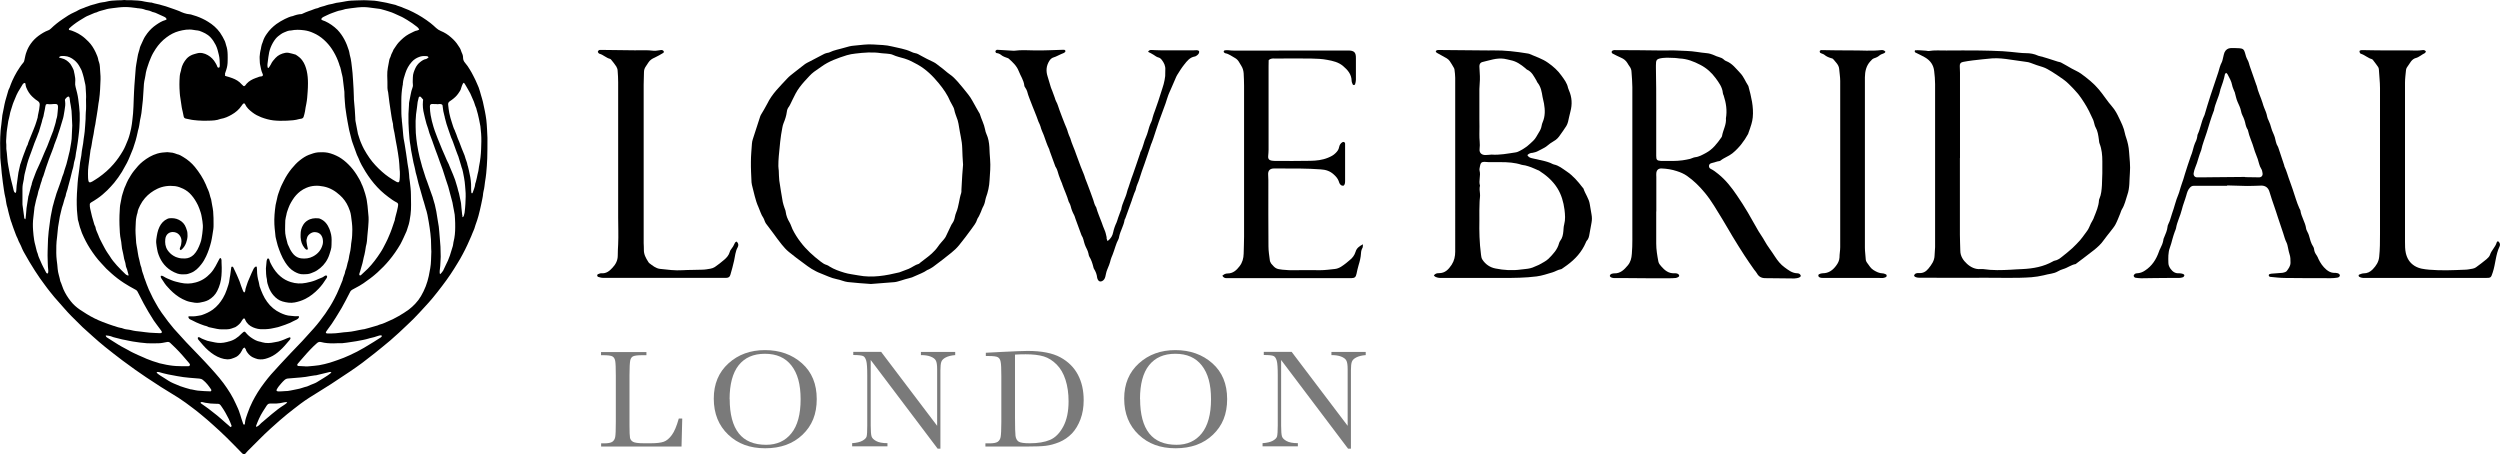
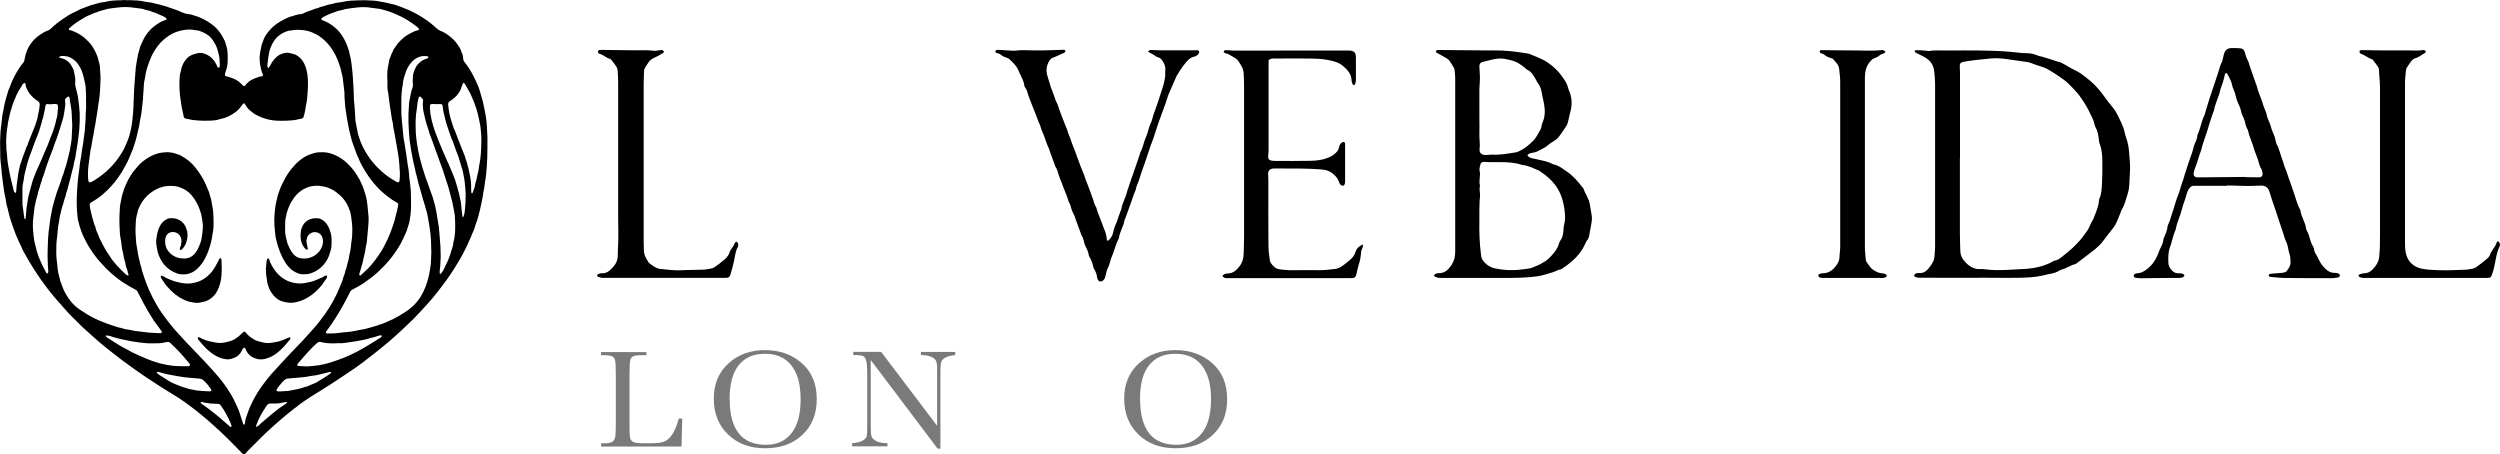
<svg xmlns="http://www.w3.org/2000/svg" id="LOGO_bitmap_Image" viewBox="0 0 245 44.53">
  <defs>
    <style>.cls-1{fill:#000;}.cls-1,.cls-2{stroke-width:0px;}.cls-2{fill:#7a7a7a;}</style>
  </defs>
-   <path class="cls-1" d="M85.35,27.83c-.76-.06-1.52-.1-2.27-.19-.36-.04-.71-.22-1.07-.28-.57-.11-1.08-.38-1.61-.58-.3-.11-.58-.27-.86-.43-.27-.17-.53-.36-.78-.55-.49-.36-.98-.72-1.45-1.11-.26-.21-.49-.47-.7-.73-.29-.35-.55-.73-.82-1.09-.24-.32-.49-.65-.73-.97-.06-.08-.09-.18-.13-.27s-.06-.2-.12-.28c-.23-.32-.32-.7-.48-1.05-.32-.7-.44-1.45-.64-2.18-.02-.08-.03-.17-.04-.25-.03-.67-.07-1.35-.06-2.02,0-.59.06-1.18.1-1.77.01-.15.04-.3.09-.45.23-.74.48-1.48.72-2.22.02-.05.04-.1.06-.14.21-.36.44-.72.63-1.1.47-.98,1.25-1.71,1.97-2.49.19-.21.43-.38.65-.56.33-.26.67-.52,1-.78.19-.15.4-.24.61-.35.36-.19.72-.37,1.07-.56.19-.11.39-.21.6-.25.07-.01.14-.02.2-.05.46-.23.96-.3,1.45-.45.33-.1.65-.19.99-.21.62-.05,1.24-.16,1.87-.11.61.04,1.23.04,1.81.19.63.16,1.3.24,1.9.53.12.06.25.11.38.13.21.03.37.14.55.24.4.22.8.43,1.22.62.27.12.47.33.7.49.32.22.59.5.91.72.3.2.55.46.78.72.36.4.69.83,1.03,1.25.32.39.53.86.79,1.3.09.14.17.29.25.44.03.06.08.11.1.17.15.52.42.99.52,1.53.03.15.06.3.13.44.19.41.26.84.29,1.28.02.4.03.81.07,1.21.06.68-.01,1.35-.05,2.02-.03.6-.15,1.17-.36,1.73-.03.08-.05.16-.06.24-.04.25-.12.49-.25.71-.07.13-.11.28-.17.42-.07.15-.13.31-.21.46-.05.11-.14.2-.17.31-.1.35-.34.62-.54.91-.4.54-.8,1.09-1.23,1.61-.22.27-.48.52-.76.74-.59.48-1.19.94-1.8,1.39-.13.1-.29.17-.43.25-.04.02-.1.03-.14.06-.36.26-.78.39-1.18.58-.2.1-.4.18-.61.22-.25.05-.49.14-.73.21-.23.06-.45.15-.69.17-.78.06-1.53.12-2.3.18ZM94.38,16.15c-.03-.61-.08-1.1-.08-1.59-.01-.39-.06-.77-.14-1.15-.07-.31-.11-.63-.17-.94-.04-.23-.07-.47-.14-.69-.12-.35-.27-.69-.34-1.06-.03-.16-.14-.31-.21-.46-.05-.11-.12-.2-.17-.31-.27-.66-.68-1.24-1.13-1.79-.59-.72-1.25-1.37-2.07-1.83-.41-.23-.83-.45-1.28-.59-.39-.12-.78-.19-1.16-.37-.19-.09-.43-.09-.64-.12-.17-.02-.34-.01-.5-.04-.84-.13-1.68-.06-2.52.04-.28.03-.57.08-.84.16-.88.28-1.76.58-2.52,1.14-.23.17-.47.32-.7.49-.16.12-.31.26-.45.41-.17.17-.32.35-.48.52-.33.37-.63.75-.86,1.18-.2.37-.37.75-.56,1.13-.03.06-.06.12-.1.17-.13.15-.19.33-.21.51-.05.39-.17.75-.32,1.11-.06.14-.09.29-.12.44-.19.93-.26,1.87-.35,2.81-.03.32-.04.64-.04.96,0,.15.03.3.04.45.02.32.01.64.05.96.1.7.22,1.4.34,2.1.04.2.11.39.17.58.04.13.11.25.12.39.05.38.18.71.38,1.04.12.2.18.44.28.65.22.45.49.88.8,1.28.56.74,1.23,1.34,1.96,1.9.19.15.38.28.61.34.1.03.18.09.27.15.45.28.95.45,1.44.6.45.14.93.18,1.39.27,1.36.26,2.69.02,4.01-.3.08-.02.16-.06.24-.09.22-.08.44-.16.66-.25.34-.14.63-.39.99-.49.05,0,.08-.06.12-.09.15-.11.29-.23.44-.34.5-.37.99-.76,1.35-1.29.16-.24.36-.44.55-.67.06-.08.13-.16.18-.25.18-.36.35-.73.52-1.09.04-.09.09-.18.15-.26.13-.18.2-.39.24-.61.03-.15.07-.3.13-.44.26-.61.28-1.29.49-1.91.03-.09.02-.2.02-.3.01-.12.01-.24.02-.35.03-.75.09-1.49.14-2.11Z" />
  <path class="cls-1" d="M124.33,5.89c0,.2-.01.4-.01.6v8.17c0,.22-.02.44-.04.66-.02.22.07.36.28.41.11.03.23.03.35.04,1.17,0,2.34.02,3.5-.01.59-.01,1.17-.07,1.73-.3.29-.12.54-.24.76-.47.16-.16.29-.33.33-.56.04-.21.14-.38.32-.49.11-.07.25-.02.27.12,0,.07,0,.13,0,.2v3.45c0,.17,0,.34-.13.48-.2.05-.32-.06-.41-.21-.04-.07-.06-.16-.09-.24-.1-.26-.27-.45-.48-.64-.37-.34-.78-.47-1.28-.5-.66-.04-1.31-.08-1.97-.08-.86,0-1.73-.01-2.59-.01-.42,0-.62.21-.59.62.01.19.02.37.02.56,0,2.15-.01,4.3.01,6.45,0,.47.08.94.14,1.41.01.09.08.18.12.27.01,0,.02.02.03.04.37.44.49.51,1.07.57.42.05.84.06,1.26.05.81-.02,1.63,0,2.44,0,.49,0,.98-.07,1.46-.12.44-.05.77-.33,1.1-.58.11-.08.2-.18.31-.26.29-.22.5-.49.61-.85.1-.35.36-.54.72-.73-.02.16,0,.27-.04.34-.1.17-.14.34-.15.53-.02.41-.12.8-.24,1.19-.08.27-.14.55-.2.83-.07.33-.17.42-.51.43h-12.24c-.16,0-.3-.06-.4-.24.08-.05.14-.12.23-.16.09-.04.2-.06.29-.06.53,0,.87-.32,1.17-.71.28-.36.39-.78.4-1.23.01-.56.04-1.12.04-1.67v-14.78c0-.41-.02-.81-.04-1.22-.02-.25-.08-.5-.22-.72-.07-.12-.14-.23-.21-.35-.11-.2-.25-.35-.46-.46-.3-.16-.56-.38-.91-.44-.04-.01-.09-.05-.12-.08-.02-.02-.05-.07-.04-.09.02-.04.05-.1.08-.11.12-.02.24-.03.35-.02.47.06.94.04,1.41.04,3.45-.01,6.91,0,10.36-.01.58,0,.77.18.76.74,0,.71,0,1.42,0,2.13,0,.15-.04.3-.08.44,0,.03-.07.07-.11.08-.04,0-.11-.03-.12-.06-.05-.12-.11-.25-.11-.38-.02-.63-.39-1.05-.84-1.43s-1-.5-1.54-.6c-.51-.1-1.04-.12-1.56-.13-1.18-.02-2.37-.01-3.55,0-.21-.01-.42-.04-.64.16Z" />
  <path class="cls-1" d="M108.54,23.63c.34-.26.49-.55.55-.86.07-.33.18-.65.33-.96.07-.15.1-.32.16-.48.08-.24.17-.47.26-.71.01-.03.04-.06.04-.09.09-.61.43-1.13.57-1.73.03-.15.09-.29.14-.43.1-.3.2-.61.3-.91.04-.13.1-.25.14-.38.1-.27.19-.54.28-.81.04-.13.09-.25.13-.38.1-.29.19-.58.29-.86.01-.03.01-.07.02-.1.28-.49.34-1.06.58-1.56.06-.14.11-.28.15-.43.09-.34.19-.68.35-1,.06-.12.09-.26.12-.39.06-.25.15-.48.24-.72.23-.6.41-1.21.61-1.82.08-.26.17-.51.24-.77s.12-.53.15-.79c.02-.2-.01-.41.01-.61.03-.38-.13-.69-.35-.98-.07-.09-.17-.18-.27-.21-.21-.05-.36-.16-.53-.28-.16-.11-.35-.19-.54-.29.09-.17.22-.19.35-.18.29.01.57.03.86.03h3.3c.16,0,.34-.05.49.07.04.18-.05.3-.17.4-.08.06-.17.13-.26.14-.48.08-.75.44-1.02.78-.25.31-.47.66-.68,1-.11.17-.17.36-.26.55-.06.12-.11.25-.16.37-.08.18-.16.37-.24.55-.07.17-.16.34-.22.51-.1.27-.18.55-.27.82-.22.6-.45,1.2-.66,1.8-.19.54-.36,1.09-.54,1.63-.05.16-.11.32-.17.47-.02.05-.05.09-.06.14-.21.62-.41,1.25-.63,1.87-.18.51-.37,1.01-.52,1.53-.09.32-.27.61-.33.95-.02.15-.11.28-.16.42-.08.2-.15.41-.22.62-.01.02,0,.03-.01.05-.22.6-.43,1.2-.65,1.8-.02.05-.06.09-.07.14-.08.57-.41,1.07-.53,1.63-.02.08-.02.17-.06.24-.27.49-.38,1.04-.59,1.56-.06.16-.14.31-.18.47-.08.35-.21.68-.35,1-.09.21-.12.45-.18.68-.05.19-.14.34-.32.43-.16.07-.3.04-.39-.11-.04-.07-.08-.15-.09-.23-.03-.31-.14-.59-.3-.85-.04-.06-.06-.12-.07-.19-.09-.36-.2-.71-.4-1.03-.05-.08-.06-.19-.08-.29-.06-.32-.26-.59-.36-.89-.11-.3-.13-.63-.32-.9-.01-.01-.02-.03-.02-.05-.2-.54-.39-1.07-.59-1.61-.04-.11-.06-.23-.12-.33-.15-.27-.26-.55-.33-.85-.02-.11-.08-.22-.13-.33-.02-.05-.06-.09-.07-.13-.16-.58-.43-1.13-.63-1.7-.01-.02-.01-.03-.01-.05-.11-.28-.24-.55-.33-.84-.09-.27-.14-.56-.3-.8-.01-.01-.02-.03-.03-.04-.19-.52-.38-1.04-.57-1.56-.02-.05-.01-.1-.04-.15-.22-.44-.36-.91-.53-1.37-.11-.28-.25-.55-.32-.85-.04-.16-.13-.31-.2-.47-.06-.16-.11-.32-.17-.47-.07-.19-.14-.38-.22-.56-.06-.16-.13-.31-.19-.47-.1-.27-.21-.53-.31-.8-.04-.11-.09-.22-.12-.33-.06-.25-.13-.49-.28-.7-.05-.07-.1-.15-.1-.23-.06-.52-.37-.94-.55-1.41-.19-.5-.58-.86-.97-1.21-.07-.06-.19-.08-.28-.12-.12-.05-.26-.09-.37-.17-.16-.13-.32-.24-.54-.26-.03,0-.07-.02-.08-.05-.02-.04-.05-.1-.04-.14s.06-.08.1-.11c.02-.02.07-.02.1-.02.51.03,1.01.06,1.52.09.05,0,.1.01.15,0,.66-.09,1.31-.04,1.97-.03.91.02,1.82-.04,2.74-.06.1,0,.21-.03.27.08.05.08-.04.19-.19.25-.14.05-.28.12-.41.18-.17.07-.33.17-.51.22-.21.06-.35.18-.46.36-.3.48-.34.98-.17,1.51.11.35.21.71.32,1.07.03.11.09.22.13.33.09.24.18.47.26.71.04.11.06.23.12.33.16.27.22.56.33.85.18.47.35.95.54,1.41.11.26.23.52.3.8.05.18.13.34.2.51.01.02.02.03.02.04.15.55.41,1.06.59,1.61.06.19.14.38.21.57.08.21.15.41.23.62.07.17.14.34.21.52.05.13.11.25.15.38.08.31.23.6.33.9.17.49.38.97.54,1.47.07.22.12.46.25.66.01.01.02.03.03.04.14.52.36,1.01.55,1.52.09.24.16.48.27.71.11.23.15.48.21.73-.03.11.03.21.09.37Z" />
  <path class="cls-1" d="M72.18,23.67c.21.18.21.39.11.57-.23.41-.25.87-.35,1.31-.1.46-.23.92-.36,1.37-.06.22-.18.3-.4.31-.14,0-.27,0-.41,0h-10.61c-.35,0-.71,0-1.06,0-.17,0-.33-.05-.49-.1-.04,0-.08-.1-.09-.15,0-.03.04-.1.08-.11.11-.04.23-.1.34-.09.48.04.8-.23,1.09-.55.31-.33.51-.71.51-1.18,0-.37.02-.74.04-1.11.04-.88,0-1.75,0-2.63,0-.88,0-1.76,0-2.64v-10.61c0-.37-.02-.74-.05-1.11,0-.15-.06-.31-.13-.43-.14-.23-.32-.43-.49-.65-.03-.04-.07-.09-.12-.1-.38-.09-.66-.4-1.03-.5-.05-.01-.09-.05-.12-.09s-.06-.1-.05-.13c.02-.06.07-.11.12-.14.04-.02.1-.02.15-.02,1.12.01,2.23.02,3.35.04.61.01,1.21-.04,1.82.04.23.03.47-.04.7-.06.07-.01.14-.02.2.01.05.02.11.08.13.13.01.03-.02.11-.05.13-.28.16-.55.33-.84.46-.26.11-.48.25-.63.49-.08.13-.17.26-.25.38-.12.17-.18.35-.18.57,0,.41-.03.81-.03,1.22v15.53c0,.2.03.41.02.61-.02.47.19.85.43,1.22.03.04.05.09.09.12.32.24.64.52,1.06.57.74.08,1.47.18,2.22.13.62-.04,1.25-.02,1.88-.05.29,0,.57-.05.85-.1.15-.03.3-.08.42-.16.32-.22.63-.46.92-.71.25-.21.46-.45.55-.78.02-.08.06-.16.11-.22.16-.2.29-.41.39-.65.01-.06.1-.09.16-.14Z" />
-   <path class="cls-1" d="M162.31,20.72c0,1.05,0,2.1,0,3.15,0,.6.1,1.18.21,1.76.04.2.16.33.28.47.34.39.72.71,1.29.68.15,0,.3,0,.42.12.06.06.07.17,0,.22-.08.05-.18.11-.27.12-.22.02-.44.03-.66.03-1.49,0-2.98,0-4.47-.02-.32,0-.64,0-.96,0-.26-.02-.41-.13-.38-.25.06-.18.23-.18.37-.21h.05c.61.02.98-.36,1.34-.79.27-.33.36-.69.39-1.12.08-.91.04-1.82.05-2.74,0-4.53,0-9.07,0-13.6,0-.49-.05-.98-.08-1.46,0-.23-.08-.43-.22-.61-.07-.09-.13-.2-.19-.3-.15-.24-.35-.4-.61-.51-.28-.12-.54-.26-.82-.4-.03-.01-.05-.04-.08-.07-.05-.05-.03-.19.04-.22.06-.03.13-.06.19-.06,1.59.01,3.18.01,4.77.04.44.01.87-.03,1.31,0,.67.04,1.35.03,2.02.14.32.05.63.09.95.12.26.02.49.1.73.2.15.07.31.14.47.18.18.05.35.12.49.25.06.06.13.12.21.14.61.23.98.75,1.41,1.2.33.35.49.81.75,1.2.02.03.04.06.04.09.27,1,.52,2,.42,3.04-.02.22-.07.43-.13.65-.08.29-.19.58-.29.86,0,.03-.02.07-.03.1-.4.73-.9,1.38-1.55,1.91-.36.29-.81.42-1.16.71-.07.06-.19.05-.29.08-.21.06-.42.11-.63.18-.12.04-.2.12-.21.26,0,.13.05.23.17.29.28.13.51.32.75.51.73.59,1.3,1.32,1.82,2.09.37.54.73,1.1,1.06,1.66.36.61.69,1.23,1.05,1.84.19.32.42.62.59.94.3.55.7,1.03,1.03,1.56.26.4.56.78.94,1.05.36.26.72.56,1.21.58.15,0,.31.04.37.22.04.11-.12.22-.37.26-.08,0-.17.03-.25.03-.95,0-1.89-.03-2.84-.03-.38,0-.65-.14-.83-.47-.07-.13-.18-.24-.27-.36-.33-.47-.66-.94-.97-1.42-.39-.61-.78-1.22-1.15-1.84-.34-.56-.66-1.14-1-1.69-.54-.87-1.04-1.77-1.7-2.57-.52-.63-1.09-1.2-1.76-1.67-.3-.21-.65-.36-1-.47-.48-.16-.98-.24-1.49-.26-.3-.01-.48.13-.52.43-.02.13,0,.27,0,.41,0,1.11,0,2.25,0,3.38ZM162.31,10.75v4.52c0,.4.07.47.46.5.08.01.17,0,.25,0,.62,0,1.25.03,1.87-.06.25-.04.5-.08.74-.14.16-.04.32-.14.48-.16.4-.04.73-.24,1.07-.42.67-.36,1.1-.93,1.52-1.53.03-.04.05-.09.06-.14.1-.58.44-1.11.38-1.72.13-.77.02-1.51-.22-2.24-.03-.08-.08-.16-.08-.24-.05-.59-.4-1.04-.72-1.48-.39-.53-.88-.97-1.48-1.28-.65-.34-1.31-.6-2.06-.63-.15-.01-.3-.05-.45-.05-.39-.01-.78-.04-1.17,0-.64.08-.68.19-.68.72v.25c.03,1.36.03,2.73.03,4.1Z" />
  <path class="cls-1" d="M187.67,4.93c.36-.03.73.02,1.1.04.08.01.17.04.25.03.57-.1,1.15-.04,1.72-.05,1.08-.01,2.17-.01,3.25,0,.76.01,1.52.03,2.28.07.54.03,1.08.1,1.61.15.22.02.44.04.66.04.41,0,.81.07,1.18.24.02.01.03.02.05.02.64.15,1.26.37,1.89.57.11.04.24.04.34.1.34.18.68.38,1.01.57.31.18.64.3.93.51.63.46,1.24.94,1.74,1.54.46.54.83,1.15,1.3,1.68.3.34.5.73.68,1.11.23.48.48.97.58,1.51.03.13.06.26.11.39.16.46.27.94.3,1.43.05.69.14,1.38.08,2.07-.06.72,0,1.46-.25,2.15-.16.48-.26.98-.53,1.41-.08.13-.11.28-.17.42-.15.36-.28.72-.46,1.06-.13.25-.33.47-.5.7-.21.28-.45.55-.65.84-.26.38-.6.69-.95.97-.57.45-1.15.88-1.73,1.32-.03.02-.05.05-.08.06-.44.07-.79.37-1.22.49-.18.05-.35.13-.51.22-.21.12-.43.19-.66.23-.25.04-.5.1-.74.16-.4.09-.79.16-1.2.19-1.5.11-3.01.04-4.51.05-1.79.02-3.59,0-5.38,0-.37,0-.74,0-1.11,0-.31,0-.54-.13-.49-.24.08-.21.29-.23.47-.22.4.03.68-.14.92-.43.31-.38.6-.77.61-1.3,0-.27.05-.54.05-.81v-15.99c0-.42-.04-.84-.09-1.26-.06-.6-.38-1.04-.89-1.34-.29-.17-.6-.31-.9-.46-.1-.03-.15-.11-.09-.24ZM192.07,15.49v7.51c0,.52.03,1.05.04,1.57,0,.53.29.95.65,1.28s.81.56,1.34.52c.08,0,.17,0,.25,0,.91.14,1.82.11,2.73.06.37-.02.74-.05,1.11-.06,1.06-.05,2.08-.23,3.01-.76.04-.03.09-.05.14-.06.32-.05.55-.24.79-.43.33-.26.66-.53.97-.81.26-.24.5-.5.74-.76.17-.19.31-.4.46-.6.16-.22.34-.43.44-.68s.22-.49.36-.72c.05-.09.09-.18.12-.28.21-.53.45-1.06.48-1.64,0-.05.02-.1.04-.15.19-.43.22-.89.25-1.34.04-.78.05-1.55.04-2.33,0-.59-.05-1.18-.27-1.74-.05-.12-.05-.26-.07-.4-.06-.42-.11-.83-.33-1.21-.08-.13-.09-.29-.14-.43-.03-.1-.05-.2-.09-.29-.26-.58-.54-1.16-.89-1.7-.18-.28-.37-.57-.58-.83-.28-.34-.59-.65-.9-.96-.18-.18-.37-.34-.58-.49-.36-.25-.72-.5-1.09-.73-.29-.17-.58-.36-.9-.46-.4-.12-.8-.25-1.2-.41-.14-.06-.29-.08-.44-.1-.52-.08-1.04-.14-1.55-.22-.59-.09-1.17-.16-1.77-.12-.64.05-1.27.13-1.91.2-.32.04-.64.09-.95.15-.24.05-.33.19-.31.44,0,.2.02.4.02.61,0,2.78,0,5.57,0,8.36Z" />
  <path class="cls-1" d="M149.68,15.2c.11.2.26.26.43.3.43.1.86.19,1.28.29.18.04.35.11.53.17.13.05.24.13.37.16.48.1.84.41,1.23.67.63.42,1.11.98,1.56,1.57.03.04.08.07.1.12.17.53.54.98.62,1.54.05.33.11.67.17,1,.05.27.05.53,0,.8-.07.36-.14.73-.2,1.1-.04.25-.09.5-.28.69-.04.05-.07.12-.09.18-.39.91-1.03,1.61-1.82,2.19-.14.1-.27.2-.41.29-.07.05-.14.11-.22.12-.29.05-.53.22-.8.3-.52.15-1.02.33-1.57.4-1.11.14-2.22.15-3.34.15-1.89,0-3.79,0-5.68,0-.28,0-.58.03-.85-.09-.07-.03-.13-.09-.19-.14.12-.22.33-.24.5-.24.6,0,.93-.36,1.24-.82.26-.4.35-.83.35-1.29V7.62c0-.27-.04-.54-.07-.8,0-.06-.04-.13-.07-.19-.13-.22-.25-.44-.4-.65-.08-.11-.18-.2-.3-.27-.32-.19-.65-.35-.97-.54-.05-.03-.1-.11-.09-.15,0-.05.09-.09.15-.11.06-.02.13-.01.2-.01,1.45.01,2.91.03,4.36.04.3,0,.61.01.91,0,1.14-.02,2.26.12,3.37.3.05.01.1.01.15.03.63.28,1.3.48,1.87.89.5.35.96.76,1.31,1.26.26.36.55.73.64,1.2.02.08.05.16.09.24.3.68.33,1.37.14,2.08-.09.33-.15.66-.23.99-.04.14-.09.29-.17.42-.23.35-.47.7-.72,1.04-.09.12-.2.23-.32.32-.23.17-.5.29-.71.48-.31.29-.69.42-1.04.62-.16.09-.35.13-.53.17-.17,0-.34.06-.5.22ZM144.98,21.64c-.02.94,0,2.14.16,3.33.02.17.04.33.14.48.3.46.75.76,1.27.86.83.17,1.67.22,2.52.1.15-.02.3-.03.45-.05.31-.03.6-.09.88-.23.14-.07.29-.11.42-.18.32-.19.67-.34.93-.59.44-.44.88-.9,1.04-1.53.02-.08.06-.16.11-.23.22-.28.28-.61.31-.95.02-.22.02-.44.08-.65.13-.49.09-.97.03-1.46-.1-.75-.3-1.46-.7-2.1-.45-.72-1.07-1.25-1.78-1.71-.04-.03-.09-.04-.14-.06-.22-.09-.43-.2-.65-.28-.19-.07-.38-.13-.58-.18-.11-.03-.24-.02-.35-.06-.67-.22-1.36-.26-2.05-.26h-1.17c-.15,0-.3-.03-.45-.03-.25.01-.36.11-.4.37-.03.17-.09.35-.05.5.13.49-.11.98.04,1.46-.07.27-.03.53,0,.8.03.26-.04.54-.04.81-.03.53-.02,1.06-.02,1.84ZM146.17,15.15c.8.06,1.57-.1,2.33-.21.16-.02.33-.09.47-.17.24-.13.47-.27.68-.43.21-.16.4-.36.6-.54.24-.22.37-.52.54-.79.14-.22.25-.43.29-.69.02-.12.05-.23.1-.34.26-.6.24-1.22.13-1.84-.04-.22-.1-.43-.14-.64-.08-.5-.16-1-.5-1.41-.04-.05-.06-.12-.09-.18-.25-.41-.45-.88-.94-1.09-.06-.03-.1-.09-.15-.13-.43-.36-.88-.68-1.44-.79-.21-.04-.42-.11-.64-.14-.74-.11-1.43.16-2.14.32-.19.04-.3.21-.29.43.02.32.03.64.05.96,0,.12,0,.24,0,.35,0,.3-.05.6-.05.91,0,.98,0,1.96,0,2.94,0,.49.02.98,0,1.47s.09.97.02,1.46c-.05.4.23.62.63.59.19,0,.37-.03.54-.04Z" />
  <path class="cls-1" d="M218.28,18.21h-3.3c-.15,0-.25.06-.35.16-.21.21-.3.5-.37.77-.13.47-.33.93-.44,1.4-.15.63-.47,1.2-.57,1.83-.02.11-.08.22-.12.33-.08.24-.17.48-.23.72-.08.29-.15.59-.26.87-.09.23-.12.49-.14.74-.02.23,0,.47,0,.71,0,.23.08.41.21.6.22.3.47.47.85.44.13,0,.27.03.39.07.05.02.13.1.12.14-.02.07-.08.16-.14.18-.12.04-.26.07-.39.07-.35,0-.71,0-1.07,0-.88,0-1.76.02-2.64.03-.18,0-.37-.03-.55-.05-.09,0-.2-.15-.18-.22.03-.07.09-.15.15-.18.09-.04.2-.04.3-.05.24-.03.44-.11.65-.25.7-.45,1.11-1.1,1.38-1.87.03-.1.07-.19.12-.28.14-.27.26-.55.31-.85,0-.1.05-.2.09-.29.14-.33.28-.65.32-1.01,0-.1.05-.2.09-.29.17-.32.23-.67.35-1,.23-.62.36-1.27.62-1.87.06-.14.1-.29.14-.43.07-.21.12-.42.2-.63.12-.3.2-.61.29-.91.18-.61.4-1.22.6-1.82.05-.14.12-.28.15-.43.09-.36.19-.72.36-1.05.06-.12.08-.26.11-.39.02-.07,0-.14.03-.2.28-.58.36-1.23.63-1.81.02-.05.05-.09.06-.14.19-.63.37-1.26.58-1.89.2-.61.41-1.21.61-1.82.05-.16.11-.32.16-.48.09-.32.17-.65.33-.95.08-.16.1-.35.15-.53.04-.15.06-.3.12-.44.12-.27.34-.42.63-.43.29-.01.57.01.86.02.31.02.44.14.52.45.06.25.13.48.26.71.1.17.14.38.2.57.22.62.43,1.24.65,1.86,0,.03.04.06.04.09.12.58.4,1.11.57,1.67.05.16.09.32.16.48.12.28.24.56.29.86.02.13.08.26.14.38.12.24.2.5.27.76.08.31.25.59.34.89s.11.63.3.91c.02.03.03.06.04.09.2.59.4,1.18.59,1.77,0,.02,0,.04,0,.05.24.5.37,1.05.57,1.56.09.24.17.47.25.71.22.63.39,1.29.67,1.9.03.06.08.12.09.18.08.63.48,1.15.56,1.78.02.13.1.25.15.37.04.09.1.18.12.28.11.39.2.79.43,1.13.05.07.07.16.08.24.02.23.12.42.25.6.08.11.13.24.18.36.19.4.43.75.78,1.05.22.18.45.3.73.31.12,0,.24,0,.35.03.13.02.25.14.24.23-.03.14-.14.19-.26.21-.2.03-.4.05-.61.05-1.49,0-2.98,0-4.46-.02-.5,0-1.01-.06-1.51-.11-.05,0-.12-.07-.13-.12-.02-.1.06-.15.14-.17.03,0,.07,0,.1-.02.3-.02.61-.04.91-.07.12,0,.24-.02.35-.05.09-.03.21-.07.26-.14.18-.24.37-.49.37-.82,0-.29,0-.57-.1-.85-.06-.17-.09-.36-.13-.54-.05-.2-.07-.41-.16-.58-.15-.29-.22-.6-.32-.9-.17-.53-.35-1.05-.53-1.58-.11-.33-.21-.67-.33-1-.17-.49-.34-.98-.49-1.49-.12-.42-.42-.64-.88-.61-.35.02-.71.02-1.06.03-.14,0-.27.01-.41,0-.61-.02-1.22-.04-1.82-.05t.04.04ZM218.17,7.14c-.05.05-.11.07-.12.11-.1.53-.28,1.04-.46,1.54,0,.03,0,.07-.02.1-.14.66-.49,1.26-.6,1.93,0,.02,0,.03-.02.05-.27.69-.47,1.4-.69,2.11-.18.58-.42,1.14-.54,1.73,0,.02-.02.03-.02.05-.09.25-.19.5-.26.76-.08.31-.19.61-.31.91-.07.17-.12.35-.15.53-.04.23.1.42.33.42.47.01.95-.01,1.42-.01l3.24-.03s.07.02.1.02c.44.01.88.02,1.32.02.24,0,.38-.18.34-.41-.02-.15-.05-.31-.13-.43-.19-.29-.23-.63-.34-.95-.11-.34-.27-.66-.36-.99-.17-.62-.47-1.19-.6-1.82,0-.06-.06-.12-.09-.18-.05-.12-.12-.25-.14-.38-.06-.32-.16-.62-.31-.91-.07-.13-.11-.28-.14-.43-.06-.32-.21-.6-.34-.9-.13-.29-.18-.61-.27-.92,0-.03-.02-.06-.04-.09-.07-.2-.18-.4-.22-.62-.07-.39-.27-.73-.45-1.07-.02-.05-.08-.08-.13-.14Z" />
  <path class="cls-1" d="M244.8,23.63c.21.16.24.35.16.52-.39.8-.39,1.7-.67,2.54-.18.52-.15.55-.73.55h-11.88c-.17,0-.33-.03-.48-.12-.07-.05-.08-.18,0-.21.14-.05.29-.12.43-.12.37,0,.65-.14.9-.4.33-.35.58-.71.63-1.22.08-.74.08-1.48.08-2.23,0-4.77,0-9.54,0-14.31,0-.61-.08-1.21-.11-1.82,0-.08-.03-.17-.07-.24-.16-.24-.34-.46-.51-.69-.03-.04-.08-.08-.12-.09-.38-.1-.66-.39-1.03-.51-.05-.01-.1-.04-.12-.08-.03-.05-.05-.12-.05-.18,0-.04.06-.08.1-.09.06-.02.13-.02.2-.02.73.01,1.45.03,2.18.03.8.01,1.59-.01,2.39,0,.44.01.87.04,1.31-.03.12-.02.23,0,.33.13-.03.05-.05.13-.1.16-.3.14-.55.39-.88.48-.21.06-.36.18-.49.35-.14.19-.27.39-.4.59-.04.07-.07.15-.08.23-.04.42-.1.84-.1,1.26,0,5.19,0,10.39,0,15.58,0,.37,0,.75.08,1.11.12.51.36.94.85,1.25.46.29.95.33,1.45.38,1.16.1,2.33.05,3.49,0,.25,0,.5-.06.75-.1.11-.02.23-.06.33-.13.35-.26.71-.52,1.04-.8.14-.12.29-.27.34-.43.14-.44.52-.75.65-1.19,0-.05.06-.08.12-.15Z" />
  <path class="cls-1" d="M181.51,27.24h-2.79c-.15,0-.3,0-.44-.08-.11-.07-.12-.24,0-.29.1-.05.22-.09.34-.09.58,0,.98-.29,1.31-.73.19-.25.32-.5.34-.82,0-.34.07-.67.07-1.01,0-5.43,0-10.86,0-16.29,0-.39-.07-.77-.1-1.16-.03-.42-.35-.68-.59-.98-.05-.06-.15-.08-.23-.1-.23-.07-.44-.16-.63-.32-.11-.09-.27-.11-.4-.19-.04-.02-.06-.11-.06-.17,0-.03.06-.07.1-.09.05-.02.1-.01.15-.01.95.01,1.89.04,2.84.03.98-.01,1.96.08,2.93-.03.07-.01.14-.01.2.01.07.02.15.06.2.12.05.06-.04.15-.17.2-.12.05-.26.09-.36.17-.16.14-.33.23-.53.29-.17.05-.28.17-.39.3-.42.45-.53,1-.54,1.58,0,.35,0,.71,0,1.06v13.91c0,.57,0,1.15,0,1.72,0,.37.06.74.08,1.11,0,.16.07.29.17.42.18.24.32.5.6.67s.55.31.89.32c.11,0,.23.06.33.1.09.04.08.21,0,.26-.09.04-.19.08-.28.09-.12.02-.24,0-.35,0-.89,0-1.79,0-2.68,0Z" />
  <path class="cls-1" d="M22.04,7.42c.06.03.1.04.13.05.2.06.41.11.6.19.35.13.66.31.91.6.05.06.11.11.17.16.06.04.12.02.17-.03.05-.07.1-.14.16-.2.24-.26.54-.42.87-.54.07-.02.13-.04.2-.07.1-.05.2-.08.31-.09.03,0,.06,0,.09-.01.09-.02.13-.09.11-.18-.01-.05-.03-.09-.05-.13-.05-.11-.09-.23-.12-.36-.03-.16-.07-.32-.1-.48-.02-.09-.03-.19-.03-.28,0-.22-.04-.43,0-.65.02-.14.02-.28.06-.42.04-.13.06-.26.08-.39.03-.15.07-.31.14-.45.01-.03.02-.06.03-.09.08-.27.22-.52.38-.74.25-.37.57-.68.93-.95.27-.19.55-.36.84-.5.24-.11.48-.23.74-.28h.02c.28-.11.56-.19.86-.2.04,0,.07-.02.11-.04.21-.09.41-.19.63-.26.29-.08.55-.23.83-.28h.02c.27-.15.58-.17.87-.29.13-.05.27-.07.41-.1.09-.02.19-.03.27-.06.18-.06.36-.09.55-.11.23-.03.46-.08.69-.12.32-.06.65-.07.98-.08.26,0,.52-.02.77-.02.23,0,.47.02.7.03.42,0,.83.1,1.25.17.39.06.76.19,1.14.26.25.12.54.17.79.3.16.08.34.12.5.2.15.07.3.14.44.21.6.3,1.17.66,1.7,1.07.19.15.37.31.55.48.13.12.28.22.45.29.37.15.71.36,1.01.63.28.24.52.5.71.81.11.15.23.33.28.53.02.06.04.12.07.18.08.15.12.31.12.47,0,.2.07.36.2.51.17.2.33.42.46.65.11.2.24.38.33.59.07.16.17.31.24.48.09.23.21.45.3.69.09.25.16.5.23.76.06.21.13.42.18.63.07.31.14.62.2.94.05.28.11.57.14.85.04.3.05.61.07.91.02.28.03.56.04.84v.16c0,.62,0,1.24-.02,1.85-.02.49-.05.98-.1,1.47-.02.29-.08.57-.12.86-.04.29-.06.59-.14.88-.02.07-.03.14-.04.21-.02.37-.13.72-.19,1.08-.07.39-.18.76-.27,1.14-.07.3-.19.59-.29.89-.02.05-.04.1-.05.16-.03.13-.08.25-.13.37-.09.19-.16.39-.24.58-.12.28-.24.56-.37.83-.15.32-.3.63-.47.94-.16.3-.32.59-.5.87-.22.37-.45.73-.69,1.09-.26.39-.54.77-.82,1.14-.3.4-.61.79-.93,1.18-.25.3-.51.59-.78.88-.35.39-.71.77-1.07,1.14-.2.21-.42.4-.62.6-.55.53-1.11,1.05-1.69,1.55-.5.43-1.03.84-1.54,1.26-.4.32-.8.63-1.2.93-.39.29-.79.57-1.19.84-.62.42-1.25.82-1.87,1.24-.4.26-.8.51-1.21.76-.6.37-1.21.74-1.78,1.17-.44.33-.88.68-1.31,1.02-.26.21-.52.43-.77.65-.28.25-.56.5-.84.75-.4.36-.79.74-1.17,1.12-.36.36-.72.72-1.08,1.08-.08.08-.15.18-.23.26-.08.09-.15.1-.25.03-.05-.04-.09-.08-.14-.13-.47-.48-.94-.97-1.42-1.44-.44-.43-.88-.84-1.34-1.25-.38-.35-.77-.68-1.17-1.01-.28-.24-.57-.46-.86-.68-.45-.34-.9-.68-1.37-.98-.57-.36-1.16-.71-1.73-1.07-.49-.31-.97-.63-1.45-.95-.36-.24-.71-.48-1.06-.73-.42-.3-.84-.6-1.25-.91-.58-.44-1.15-.88-1.72-1.34-.41-.33-.8-.67-1.19-1.02-.34-.3-.67-.61-1.01-.91-.03-.03-.07-.07-.1-.1-.33-.33-.67-.65-1-.99-.24-.24-.47-.5-.7-.76-.32-.36-.64-.72-.96-1.09-.15-.17-.29-.35-.43-.53-.17-.22-.35-.44-.51-.67-.16-.22-.32-.44-.48-.66-.16-.24-.32-.48-.48-.72-.18-.29-.37-.58-.54-.87s-.34-.58-.5-.87c-.08-.14-.15-.27-.21-.41-.09-.2-.16-.41-.27-.59-.12-.2-.16-.42-.28-.62-.03-.05-.05-.12-.07-.17-.03-.08-.07-.16-.09-.24-.1-.29-.22-.56-.31-.86,0-.01,0-.02,0-.02-.13-.29-.19-.61-.28-.91-.03-.1-.06-.21-.08-.32-.03-.11-.04-.23-.08-.34-.08-.23-.11-.47-.15-.71,0-.08-.02-.16-.04-.23-.07-.26-.11-.53-.15-.8-.03-.23-.07-.46-.1-.7-.04-.3-.07-.6-.11-.91-.02-.19-.03-.39-.05-.58-.03-.31-.07-.62-.09-.93-.01-.47-.02-.96-.02-1.44,0-.41.02-.81.05-1.22.01-.2.05-.4.07-.6.03-.3.07-.6.1-.91,0-.02,0-.03.01-.05.11-.45.16-.9.28-1.35.09-.33.2-.66.29-1,0-.05.04-.1.06-.15.02-.05.05-.1.07-.15.09-.23.16-.46.26-.67.14-.3.29-.61.46-.89.19-.31.39-.62.63-.9.07-.08.09-.18.11-.28.06-.26.1-.53.2-.77.1-.29.24-.55.41-.79.21-.3.46-.55.75-.77.3-.22.62-.42.97-.55.1-.03.19-.11.27-.18.35-.34.73-.64,1.13-.91.37-.26.74-.5,1.15-.68.13-.06.27-.12.39-.2.23-.14.5-.19.74-.31.05-.02.1-.03.15-.05.12-.04.24-.09.35-.13.03,0,.05,0,.07-.02.37-.08.71-.23,1.09-.27.12-.01.23-.03.35-.06.37-.1.74-.11,1.11-.13.22,0,.44,0,.65-.03.08,0,.17.02.25.02h.45c.44.02.89.03,1.32.14.19.04.38.06.58.09.02,0,.05,0,.07,0,.34.12.7.15,1.04.27.12.04.24.06.36.1.28.09.56.19.84.29.07.03.14.06.22.08.08.03.16.06.24.09.33.16.67.29,1.04.32.08,0,.17.03.25.06.14.04.29.08.42.13.2.07.39.15.58.24s.38.19.55.3c.46.28.85.62,1.17,1.06.19.27.34.56.48.85.03.06.04.12.06.18.02.07.04.15.06.22.11.29.14.59.15.9.01.2,0,.41,0,.61,0,.31-.04.61-.14.9-.04.12-.08.24-.12.36.01.08.01.13,0,.2ZM21.47,6.63c.07-.07.07-.17.07-.26-.01-.33-.01-.66-.09-.98-.08-.33-.15-.66-.31-.98-.14-.27-.3-.53-.51-.75-.31-.33-.71-.5-1.12-.65-.03,0-.07,0-.11-.02-.15-.02-.3-.03-.44-.06-.49-.09-.97,0-1.43.12-.44.12-.84.33-1.21.61-.42.31-.78.7-1.07,1.14-.17.26-.33.53-.45.82-.13.31-.26.62-.35.94-.02.08-.05.15-.07.22-.03.11-.06.21-.08.32-.04.19-.05.39-.1.58-.09.36-.12.72-.13,1.09-.02.35-.04.7-.07,1.05-.04.42-.09.84-.14,1.26-.02.13-.04.26-.07.39-.02.09-.04.18-.06.28-.06.35-.09.7-.2,1.03-.02.04-.02.09-.03.14-.04.16-.08.32-.11.48-.03.13-.06.26-.1.38-.08.26-.16.52-.25.78-.1.26-.21.52-.32.78-.09.21-.17.42-.28.62-.16.3-.32.59-.49.88-.23.37-.48.73-.76,1.07-.21.26-.45.5-.68.74-.3.29-.61.56-.95.79-.21.15-.43.28-.65.41-.07.05-.11.1-.11.19,0,.14,0,.28.04.42.06.26.12.52.18.77.07.26.15.52.23.79.01.04.04.08.06.13.02.04.05.08.05.13.03.27.18.5.27.75.1.29.25.57.39.84.17.32.33.64.53.93.07.1.14.19.2.29.2.34.45.64.71.93.26.3.56.57.84.85.05.05.13.09.2.12.03.01.07,0,.11,0-.05-.21-.11-.41-.16-.6-.01-.02-.02-.04-.03-.07-.06-.13-.1-.26-.11-.4-.01-.09-.03-.19-.06-.27-.07-.19-.11-.39-.14-.59-.01-.08-.03-.17-.05-.25-.08-.3-.14-.61-.16-.92-.01-.12-.02-.23-.05-.35-.11-.49-.12-.99-.14-1.49-.01-.32-.01-.64,0-.96.01-.25.03-.5.04-.75.01-.28.1-.55.14-.83.04-.35.19-.68.28-1.01.03-.1.08-.19.12-.28.09-.2.16-.41.27-.6.18-.3.35-.61.57-.88.26-.33.53-.65.87-.92.43-.34.88-.61,1.41-.77.33-.1.66-.12.99-.14.09,0,.19.02.28.03.16,0,.31.04.46.09.07.03.15.06.22.08.22.04.41.16.59.27.44.26.83.59,1.15.98.43.53.81,1.11,1.08,1.74.07.17.13.35.22.52.14.29.17.61.29.91.05.39.16.78.2,1.18.04.43.04.86.04,1.29,0,.15,0,.3-.02.44-.07.42-.12.85-.22,1.27-.12.48-.28.96-.49,1.41-.13.28-.28.54-.47.78-.28.36-.59.68-1.04.85-.16.06-.32.12-.49.13-.27.01-.55.02-.81-.07-.22-.08-.43-.17-.63-.3-.68-.43-1.08-1.05-1.3-1.8-.05-.19-.07-.38-.11-.58-.04-.22-.06-.45-.03-.68.06-.42.12-.83.31-1.22.17-.35.42-.62.77-.78.06-.03.13-.05.2-.06.32-.03.63,0,.93.15.34.17.57.42.7.78.02.06.03.12.06.18.09.21.09.43.09.64-.01.23-.06.44-.14.66-.1.27-.25.5-.47.68-.03.02-.07.05-.1.01-.03-.02-.05-.07-.05-.1,0-.06.02-.12.05-.18.08-.18.11-.37.12-.57,0-.18-.04-.35-.14-.51-.13-.21-.32-.34-.56-.38-.47-.08-.84.2-.89.68-.04.38,0,.74.22,1.08.16.23.35.42.59.56.14.09.29.15.45.19.22.07.45.07.67.07.34-.01.62-.14.86-.37.15-.15.27-.33.37-.51.11-.2.19-.41.27-.62.06-.16.11-.33.13-.5.05-.29.09-.57.11-.86.03-.27.01-.53-.03-.79-.02-.14-.04-.28-.07-.42-.03-.15-.05-.29-.1-.43-.08-.24-.16-.49-.27-.72-.18-.36-.38-.7-.65-1-.22-.26-.49-.46-.79-.61-.25-.12-.51-.22-.8-.26-.61-.07-1.19,0-1.74.26-.46.22-.87.52-1.21.91-.19.22-.35.46-.48.72-.1.22-.23.45-.25.7-.01.07-.04.13-.06.2-.02.08-.04.15-.05.23-.07.31-.06.64-.08.95-.03.44.01.89.04,1.33.01.18.02.36.06.53.1.47.13.96.27,1.42.06.22.08.45.17.66.03.06.04.13.05.2.05.31.2.59.27.9,0,.02.01.03.02.04.04.12.09.23.13.35.02.07.04.14.07.2.11.23.17.47.29.69.12.23.22.47.33.69.08.16.17.31.26.47.18.34.38.66.6.97.21.29.42.58.64.87.18.23.37.47.56.69.39.44.79.88,1.2,1.32s.83.87,1.25,1.3c.2.2.39.4.58.61.33.36.67.72.99,1.09.29.33.57.66.83,1.01.47.64.9,1.31,1.22,2.04.14.31.29.6.38.93.01.04.03.07.04.11.04.14.09.28.13.42.06.17.11.34.17.51.01.03.06.05.09.07.08-.06.08-.13.08-.2.02-.32.15-.62.25-.92.14-.4.3-.79.49-1.16.16-.31.33-.62.52-.92.21-.33.43-.65.67-.96.2-.26.4-.52.62-.77.3-.33.59-.66.9-.99.33-.36.67-.72,1.01-1.08.38-.4.77-.8,1.15-1.2.39-.42.77-.84,1.15-1.27.4-.45.76-.93,1.11-1.42.32-.46.62-.94.88-1.44.09-.17.18-.35.26-.52.09-.21.18-.41.27-.62.1-.24.19-.48.29-.71,0-.01,0-.01,0-.02.05-.3.23-.56.26-.87.16-.33.18-.7.3-1.03.03-.09.04-.2.06-.3.02-.11.03-.22.06-.32.06-.24.11-.49.13-.74.02-.18.02-.36.06-.53.07-.38.07-.76.08-1.14,0-.46-.07-.92-.13-1.37-.04-.3-.14-.58-.26-.85-.19-.44-.47-.83-.83-1.15-.46-.42-.98-.73-1.59-.85-.57-.12-1.14-.11-1.7.13-.21.09-.41.2-.59.34-.3.23-.55.51-.75.83-.1.17-.21.33-.29.51-.09.2-.17.42-.24.63-.04.1-.06.21-.08.32-.04.18-.09.37-.11.55-.02.31-.01.62-.02.94-.01.48.13.92.25,1.38.01.04.03.07.05.11.03.06.06.13.09.19.11.28.27.53.47.75.19.19.42.32.7.36.41.05.81.01,1.18-.19.49-.26.8-.64.94-1.17.05-.19.04-.39,0-.58-.05-.2-.14-.38-.32-.5-.15-.1-.31-.13-.49-.13-.28,0-.64.26-.71.53-.04.13-.08.26-.06.39.01.13.04.26.06.39.02.11.05.21.07.32.01.05-.03.09-.08.09-.04,0-.08-.01-.11-.03-.05-.04-.09-.08-.13-.13-.25-.31-.37-.66-.39-1.06v-.26c0-.34.07-.66.26-.96.1-.16.23-.3.39-.4.34-.23.72-.27,1.12-.23.05.01.11.02.16.05.45.19.71.55.89.98.05.11.07.22.11.33.02.07.04.15.06.23.07.33.05.67.04,1,0,.17-.02.35-.07.51-.09.28-.16.57-.3.84-.24.49-.6.87-1.05,1.16-.18.12-.37.19-.57.27-.11.04-.22.08-.34.09-.14.02-.28.01-.42.02-.33.02-.62-.11-.89-.26-.38-.21-.66-.54-.9-.91-.17-.27-.32-.55-.44-.85-.11-.26-.2-.52-.29-.79-.08-.26-.13-.53-.2-.79-.02-.07-.02-.14-.03-.21-.01-.1-.02-.2-.03-.3-.03-.26-.06-.53-.07-.79-.03-.63.03-1.26.12-1.89.03-.22.12-.44.15-.66.05-.3.17-.58.27-.87s.25-.57.39-.85c.21-.42.46-.81.76-1.18.25-.3.51-.59.82-.83.27-.21.55-.4.86-.52.3-.11.59-.22.92-.25.32-.02.64-.02.95.04.38.08.74.23,1.09.42.34.2.64.44.92.72.32.31.59.66.83,1.04.18.29.36.59.48.91,0,.04.04.07.05.1.04.09.08.19.11.28.02.05.04.1.05.15.04.13.09.27.13.4s.07.26.1.38c.02.1.05.2.06.3.03.17.05.34.07.51.04.36.07.73.1,1.09.02.34-.02.69-.04,1.03-.02.28-.06.56-.08.84-.02.33-.04.65-.13.97-.02.05-.02.11-.03.16-.04.22-.06.45-.12.67-.11.37-.15.76-.28,1.14-.08.22-.11.45-.2.67-.02.05-.03.1-.03.16,0,.07.08.11.14.07.02-.01.04-.03.05-.04.22-.2.44-.4.65-.61.47-.48.87-1.02,1.24-1.59.08-.13.17-.26.24-.4.1-.18.18-.36.28-.54.12-.23.23-.47.33-.72.09-.21.18-.42.25-.63.1-.3.21-.6.31-.91,0-.02,0-.05,0-.07.03-.11.05-.21.08-.32.04-.15.08-.3.12-.45.03-.14.06-.27.09-.41,0-.07.03-.14.03-.21,0-.11-.04-.19-.15-.24-.15-.08-.29-.16-.42-.25-.53-.37-1.04-.77-1.48-1.25-.44-.47-.82-.98-1.16-1.53-.25-.41-.5-.83-.67-1.29-.02-.04-.04-.08-.06-.13-.03-.07-.07-.14-.1-.21-.1-.26-.19-.51-.28-.77-.09-.27-.21-.54-.27-.82-.08-.38-.21-.75-.27-1.14-.06-.37-.15-.73-.2-1.11-.03-.28-.09-.55-.12-.83-.04-.35-.05-.7-.08-1.05,0-.16,0-.31-.01-.46-.04-.39-.09-.77-.14-1.16-.02-.16-.03-.33-.08-.48-.1-.33-.12-.69-.28-1.01,0-.03,0-.06-.02-.09-.04-.11-.08-.22-.12-.33-.08-.19-.16-.39-.26-.57-.1-.19-.21-.38-.33-.56-.22-.33-.48-.63-.78-.9-.31-.28-.66-.51-1.04-.67-.28-.13-.58-.22-.89-.26-.44-.06-.87-.07-1.3.02-.12,0-.24.02-.35.06-.21.09-.44.16-.63.3-.19.13-.37.27-.51.44-.21.26-.37.55-.5.87-.12.3-.18.61-.22.93-.03.23-.06.46-.09.7-.01.09,0,.19.01.28,0,.04.02.1.1.09.07-.1.16-.22.22-.34.11-.25.28-.45.46-.64.26-.28.59-.43.96-.5.11-.02.22-.02.33,0,.22.04.44.11.66.17.02.01.05.01.06.03.23.15.45.31.61.54.23.31.35.66.44,1.03.09.4.12.8.12,1.21,0,.27-.01.55-.03.82-.03.4-.05.79-.13,1.19-.05.24-.1.49-.13.74-.02.18-.09.35-.13.52-.03.11-.1.17-.21.2-.08.02-.16.02-.23.04-.39.12-.8.14-1.2.16-.44.02-.89.02-1.33-.03-.41-.05-.81-.16-1.2-.31-.3-.12-.58-.26-.84-.46-.3-.23-.58-.47-.74-.83-.03-.07-.12-.09-.18-.03s-.12.13-.16.2c-.25.37-.58.65-.97.87-.33.19-.68.35-1.06.41-.02,0-.03.01-.04.01-.38.15-.78.16-1.18.17-.34.01-.69.01-1.03-.02-.27-.03-.54-.04-.81-.11-.08-.02-.17-.03-.25-.05-.05-.01-.09-.02-.14-.03-.11-.03-.17-.1-.19-.21-.03-.16-.07-.32-.1-.48-.03-.14-.07-.27-.09-.41-.05-.29-.08-.59-.13-.88-.06-.32-.07-.65-.09-.98-.01-.26-.01-.51,0-.77.01-.3.02-.59.12-.88.03-.07.04-.15.05-.23.08-.39.27-.73.53-1.03.16-.18.36-.3.58-.39.13-.05.27-.08.4-.12.39-.12.77-.02,1.1.17.32.18.58.45.76.78.07.12.14.24.18.38.02.02.05.08.14.06ZM41.08,2.91c-.05-.14-.12-.21-.21-.28-.31-.24-.62-.47-.96-.67-.23-.13-.45-.28-.7-.38-.19-.08-.37-.17-.55-.25-.09-.04-.17-.07-.26-.11-.12-.04-.24-.08-.36-.12-.1-.03-.19-.06-.29-.09-.1-.03-.2-.05-.29-.08-.08-.02-.16-.05-.25-.06-.36-.05-.71-.1-1.07-.14-.12-.02-.25-.02-.37-.03-.47-.02-.93.05-1.4.11-.18.02-.36.05-.53.08-.14.03-.28.1-.43.12-.31.04-.58.18-.87.27-.29.1-.56.25-.83.37-.09.04-.16.1-.21.18-.02.04-.02.08.02.1.03.03.08.05.12.07.07.03.15.05.22.08.22.1.43.22.63.36s.4.3.58.48c.55.58.89,1.28,1.12,2.03,0,.04.02.08.03.11.02.11.04.22.06.32.07.24.12.48.15.73.04.35.09.7.12,1.05.02.24.03.48.05.72.02.28.03.56.05.84,0,.26.02.53.03.8,0,.14,0,.28.02.42.02.26.05.53.07.79.02.28.03.56.05.84,0,.1,0,.2.02.3.07.4.15.8.23,1.2,0,.04.02.08.03.11.1.3.18.6.31.88.08.18.16.37.26.55.17.3.34.59.54.87.35.5.77.94,1.23,1.35.21.19.43.36.66.52.24.17.48.31.74.46.2.11.3.06.32-.16.02-.19.03-.37.03-.56,0-.18,0-.36-.03-.54-.02-.31-.03-.62-.07-.93-.05-.41-.12-.82-.19-1.23-.06-.37-.15-.73-.2-1.11-.04-.34-.16-.67-.18-1.01,0-.08,0-.16-.03-.23-.11-.42-.15-.85-.22-1.27-.04-.25-.08-.49-.11-.74-.04-.32-.08-.65-.12-.97-.04-.14-.06-.29-.07-.43,0-.41,0-.81-.02-1.22-.02-.52.11-1.02.2-1.53,0-.08.05-.15.08-.22.02-.05.04-.1.06-.15.05-.23.2-.42.27-.64.17-.23.31-.49.5-.7.3-.32.62-.62,1.01-.83.16-.08.32-.16.48-.24.11-.05.21-.1.33-.11.07-.02.12-.05.2-.08ZM6.77,2.94c.2.02.4.12.6.2.21.09.4.2.59.33.26.17.49.39.71.61.3.3.52.66.7,1.04.11.24.23.5.27.77,0,.06.03.11.05.16.06.16.09.33.1.5.01.11.01.22.02.33.04.4.06.79.03,1.19-.02.23-.02.45-.03.68-.03.35-.04.7-.1,1.05-.02.12-.04.23-.06.35-.06.41-.1.82-.18,1.23-.06.27-.08.54-.13.81-.03.17-.08.33-.1.5-.04.3-.09.6-.16.9-.01.05-.02.11-.03.16-.05.31-.09.64-.18.96-.01.05-.02.11-.02.16-.05.36-.09.71-.14,1.07-.03.24-.07.48-.08.72-.01.26-.01.52,0,.77,0,.1.02.2.04.3.02.12.1.17.22.13.06-.02.12-.05.17-.08.21-.13.41-.25.61-.39.54-.38,1.03-.81,1.46-1.31.35-.4.65-.84.92-1.3.09-.15.17-.32.24-.48.09-.22.18-.43.27-.65.13-.35.21-.7.29-1.06.07-.3.09-.6.13-.9.02-.19.05-.39.06-.58.02-.23.03-.45.04-.68.01-.27.02-.55.03-.82.02-.41.03-.81.06-1.22.03-.47.08-.95.11-1.42.01-.23.04-.47.08-.7.03-.23.09-.46.12-.69.04-.33.18-.63.24-.95.01-.05.03-.09.05-.13.09-.2.18-.39.27-.59.1-.23.24-.44.39-.64.25-.33.54-.61.88-.84.28-.19.56-.37.89-.46.05,0,.09-.05.13-.08-.04-.15-.16-.21-.27-.26-.22-.1-.44-.19-.66-.3-.11-.06-.23-.1-.35-.13-.06,0-.12-.03-.18-.06-.14-.07-.29-.11-.45-.14-.08,0-.15-.03-.23-.06-.21-.08-.42-.11-.64-.13-.05,0-.11,0-.16-.02-.37-.05-.74-.1-1.12-.1-.42,0-.82.06-1.23.11-.25.03-.5.06-.73.14-.27.09-.55.12-.8.25,0,.02-.03.02-.05.02-.27.06-.5.21-.76.3-.12.04-.23.1-.34.16-.39.23-.79.47-1.15.75-.15.11-.28.23-.41.35-.05.04-.07.09-.03.17ZM41.99,5.62c-.04-.11-.14-.12-.22-.12-.23-.02-.47-.01-.69.08-.28.1-.53.26-.73.49-.29.32-.49.69-.62,1.09-.11.34-.23.68-.25,1.04,0,.07,0,.14-.03.21-.08.47-.12.94-.12,1.42v.75c0,.38,0,.76.05,1.15,0,.09,0,.17.02.26.02.24.05.48.07.72.04.39.05.78.14,1.16.02.09.04.18.05.28.05.3.09.6.14.9.03.23.07.46.1.69.02.14.03.28.06.42.06.31.11.63.13.95,0,.23.04.45.07.67.05.43.11.85.11,1.28,0,.66.05,1.33-.04,1.99-.06.41-.11.82-.26,1.21-.03.07-.04.15-.07.22-.02.06-.03.12-.06.18-.09.21-.19.43-.29.64-.1.21-.2.43-.31.63-.33.56-.69,1.09-1.11,1.59-.35.42-.73.81-1.14,1.18-.43.39-.89.73-1.37,1.06-.13.09-.26.17-.4.25-.22.13-.45.25-.68.37-.11.06-.2.15-.25.27-.14.28-.29.55-.43.83-.24.47-.5.92-.78,1.36-.07.11-.14.22-.21.34-.23.37-.47.74-.74,1.08-.06.07-.11.15-.16.23-.03.05-.06.11-.01.15.03.03.08.04.13.04.12,0,.25,0,.37,0,.3,0,.59-.03.89-.07.22-.03.45-.06.67-.07.54-.03,1.06-.19,1.59-.27.02,0,.03,0,.05,0,.15-.04.3-.08.45-.12.3-.09.6-.17.9-.26.09-.03.17-.09.26-.1.26-.06.48-.18.72-.28.37-.16.74-.33,1.09-.54.34-.2.67-.4.98-.63.23-.17.44-.37.64-.58.21-.22.39-.46.55-.73.18-.31.34-.63.47-.97.12-.33.23-.66.3-1.01.1-.51.21-1.02.22-1.55,0-.28.03-.56.03-.84,0-.19-.03-.39-.02-.58,0-.4-.02-.8-.07-1.19-.04-.37-.1-.74-.16-1.11-.08-.48-.16-.97-.33-1.43,0-.03,0-.06-.02-.09-.05-.16-.1-.33-.14-.49-.02-.06-.04-.12-.06-.18-.09-.31-.17-.62-.26-.92-.14-.46-.27-.93-.37-1.4-.03-.12-.07-.24-.1-.36-.04-.17-.06-.36-.11-.53-.09-.3-.14-.61-.2-.91-.05-.24-.1-.49-.14-.73-.03-.15-.04-.29-.06-.44-.03-.23-.09-.46-.1-.69-.04-.52-.09-1.04-.1-1.56-.02-.59,0-1.19.05-1.78,0-.11,0-.22.03-.33.04-.24.09-.47.14-.71.04-.22.09-.43.17-.63.05-.11.06-.23.04-.35-.03-.23,0-.45,0-.68,0-.32.12-.61.25-.9.11-.23.27-.44.48-.6.17-.13.35-.26.58-.29.07-.06.15-.07.22-.14ZM5.77,5.63c.12.04.2.07.27.08.35.08.62.28.85.55.08.11.14.24.21.36.08.14.14.28.16.44,0,.06.03.12.04.18.06.27.1.55.07.83-.02.15,0,.31.04.46.1.39.21.78.26,1.19.06.46.12.91.14,1.37.02.48,0,.95-.03,1.43-.01.12-.02.23-.03.35-.04.33-.07.67-.12,1-.03.24-.07.48-.11.72-.02.12-.05.24-.07.37-.03.28-.07.56-.16.83-.01.04-.02.08-.03.11-.04.26-.08.53-.17.78-.02.05-.02.11-.04.16-.09.44-.22.86-.33,1.29-.02.06-.04.12-.05.18-.05.31-.21.59-.24.9-.11.26-.17.54-.25.81-.03.11-.08.22-.11.33-.08.4-.21.78-.26,1.19-.03.24-.09.48-.12.71-.04.33-.07.67-.1,1-.03.27-.07.54-.07.81-.01.48-.02.97.04,1.45.03.28.08.56.09.84.03.42.19.8.26,1.21,0,.01,0,.02.01.02.12.25.18.51.29.76.19.43.44.83.73,1.19.25.32.55.58.88.81.22.15.44.29.67.43.5.31,1.02.57,1.57.78.2.08.39.15.59.22.15.06.31.11.47.16.07.02.14.03.2.06.16.07.33.1.5.14.07,0,.14.03.2.05.2.08.41.11.62.13.05,0,.11.02.16.03.33.09.67.13,1.02.16.28.03.56.08.84.1.33.03.67.03,1.01.05.07,0,.14,0,.19-.07.01-.08-.02-.14-.07-.19-.16-.2-.31-.41-.46-.62-.08-.12-.18-.24-.26-.36-.18-.28-.35-.55-.52-.84-.16-.27-.31-.54-.46-.81-.1-.18-.19-.37-.29-.56-.11-.21-.22-.41-.32-.62-.04-.07-.08-.13-.16-.17-.21-.12-.42-.23-.63-.35-.18-.11-.36-.22-.54-.33-.43-.28-.84-.59-1.23-.94-.17-.15-.34-.3-.5-.46-.17-.17-.33-.36-.49-.53-.42-.44-.78-.94-1.11-1.45-.3-.47-.55-.96-.77-1.47-.02-.04-.03-.09-.05-.13-.03-.08-.05-.17-.08-.24-.14-.32-.18-.66-.29-.99v-.02c-.03-.31-.07-.62-.09-.93-.02-.34-.02-.67-.02-1.01,0-.2.01-.39.02-.59.02-.36.05-.72.07-1.07.01-.14.02-.28.04-.42.04-.3.08-.6.12-.9.03-.22.05-.45.08-.67.03-.22.08-.45.12-.67.02-.15.03-.29.05-.44.04-.25.09-.51.13-.76.02-.14.03-.28.05-.42.03-.24.08-.48.1-.72.04-.41.06-.82.09-1.24.01-.22,0-.44.02-.66.05-.41.02-.83.02-1.24.03-.36-.01-.72-.03-1.08,0-.25-.05-.51-.12-.76-.03-.1-.04-.21-.07-.32s-.06-.22-.09-.33c-.04-.12-.07-.23-.11-.34-.02-.05-.04-.1-.07-.15-.04-.08-.09-.16-.13-.24-.13-.25-.31-.47-.53-.65-.28-.23-.59-.38-.95-.4-.15-.01-.3-.02-.44.03-.04.02-.06.05-.12.11ZM7.08,12.28c-.01-.29-.03-.59-.04-.88,0-.36-.04-.72-.11-1.07-.04-.22-.09-.44-.1-.67,0-.04-.02-.09-.04-.13-.02-.06-.08-.08-.13-.06-.11.05-.19.14-.26.23-.06.07-.03.16-.02.23.02.14.02.28.01.42-.03.33-.1.65-.15.97-.01.09-.04.18-.06.27-.1.34-.2.69-.31,1.03-.03.09-.06.18-.09.27-.04.11-.07.22-.11.33-.02.07-.04.14-.06.2-.1.26-.2.52-.3.79-.01.04-.02.08-.03.11-.02.07-.05.13-.07.2-.04.12-.09.23-.13.35-.04.09-.07.19-.11.28-.03.09-.06.18-.1.26-.03.08-.06.16-.09.24-.03.09-.06.18-.09.26-.04.1-.07.2-.11.31-.02.07-.05.13-.07.2-.09.27-.17.55-.26.82-.01.03-.02.06-.04.09-.05.11-.09.21-.11.33-.01.08-.05.16-.08.24-.02.1-.06.18-.08.26-.04.17-.08.33-.15.49-.02.04-.03.09-.04.13-.03.22-.1.42-.16.63-.03.09-.05.18-.07.27-.04.17-.07.33-.11.5-.02.08-.04.15-.04.23-.04.29-.06.59-.1.88-.06.43-.06.86-.03,1.28.02.33.06.65.11.98.02.16.07.32.11.48.02.08.04.17.06.25.03.12.06.24.09.36.02.08.07.16.09.24.05.27.19.51.29.76.15.37.35.71.53,1.07.01.03.04.05.06.07.04.04.12.02.13-.03.01-.08.03-.17.02-.25-.06-.48-.05-.97-.07-1.45-.01-.3.02-.59.02-.89.01-.5.03-1,.09-1.49.02-.15.05-.31.06-.46.06-.46.11-.91.21-1.36.06-.28.1-.57.19-.84.07-.23.11-.47.2-.7.04-.11.06-.23.1-.34.1-.28.2-.56.3-.83.06-.16.12-.32.17-.49.07-.22.13-.45.23-.66.02-.04.02-.09.04-.14.02-.06.03-.12.05-.18.14-.38.25-.77.34-1.17.03-.11.05-.23.08-.34.03-.12.07-.24.09-.36.05-.27.1-.54.14-.81.02-.12.04-.25.05-.37.02-.43.04-.88.06-1.34ZM41.44,9.73c-.06-.08-.12-.15-.19-.22-.08-.08-.17-.06-.22.05,0,.01,0,.01,0,.02-.03.14-.07.27-.1.41-.03.19-.04.39-.07.58-.07.42-.12.85-.13,1.28,0,.4,0,.8.02,1.19.02.38.08.76.13,1.14.03.21.07.41.11.62.02.11.05.21.07.32.07.38.2.75.29,1.13t0,.02c.03.1.07.21.1.31.09.28.18.57.27.85.04.13.09.25.14.37.1.27.19.54.29.82l.27.75s0,.06.02.09c.04.13.07.25.11.38.02.07.04.13.06.2.05.23.11.46.15.69.05.27.08.54.13.81.04.22.08.45.11.67.04.33.06.67.09,1,.07.64.1,1.29.1,1.94,0,.14-.02.28-.02.42,0,.33-.04.65-.08.98,0,.08,0,.16,0,.23,0,.02.03.05.05.09.11-.12.22-.22.29-.35.08-.17.15-.34.24-.51.16-.31.31-.63.42-.97.1-.31.2-.62.29-.94.02-.07.03-.15.04-.23,0-.06.02-.12.03-.18.12-.46.16-.94.16-1.42,0-.27,0-.55-.02-.82,0-.27-.04-.54-.1-.81-.03-.14-.05-.28-.08-.41-.02-.13-.04-.26-.07-.39-.11-.44-.23-.87-.35-1.31-.02-.08-.04-.15-.06-.23-.09-.29-.19-.58-.29-.87,0-.02,0-.05-.02-.07-.08-.26-.16-.52-.25-.78-.1-.27-.2-.54-.3-.81,0-.03-.02-.06-.03-.09-.04-.1-.07-.2-.11-.31-.03-.07-.05-.15-.08-.22-.05-.12-.09-.25-.14-.37-.03-.07-.05-.15-.08-.22-.04-.1-.08-.2-.11-.31-.03-.07-.05-.15-.08-.22-.02-.06-.03-.12-.06-.18-.06-.16-.12-.32-.18-.48-.08-.22-.17-.44-.22-.67,0-.01,0-.01,0-.02-.13-.36-.25-.72-.33-1.1-.03-.13-.06-.26-.09-.39-.11-.42-.15-.84-.11-1.28.02-.04.01-.11.01-.18ZM1.53,18.91c.02-.07.05-.11.06-.16.02-.19.02-.37.04-.56.03-.29.08-.59.12-.88.02-.14.04-.28.06-.42.05-.24.11-.47.16-.71,0-.06.04-.12.06-.18.04-.11.07-.22.11-.33.03-.08.05-.16.08-.24.04-.11.08-.22.12-.33.03-.09.06-.18.1-.26.1-.21.14-.45.27-.65.02-.03.02-.07.03-.11.02-.06.04-.12.06-.18.04-.11.09-.22.13-.32.03-.07.05-.13.08-.2.09-.23.19-.46.28-.69.05-.14.1-.28.16-.41.1-.26.17-.53.25-.8,0-.01,0-.03,0-.05.02-.11.03-.22.06-.32.07-.26.1-.53.13-.81.02-.19-.05-.31-.2-.41-.13-.08-.25-.17-.36-.27-.27-.22-.48-.48-.64-.79-.1-.18-.17-.37-.19-.57,0-.13-.08-.16-.17-.1-.04.02-.08.06-.1.09-.16.25-.32.51-.46.76-.11.2-.2.4-.28.61-.1.25-.22.5-.29.76-.08.3-.21.59-.25.9-.03.2-.1.39-.14.59-.04.2-.06.4-.09.6-.02.18-.06.35-.07.53-.02.26-.03.53-.05.79,0,.05,0,.09,0,.14,0,.09.02.17.02.26,0,.13,0,.27,0,.4.03.29.08.57.09.86.03.56.17,1.11.26,1.66.05.31.15.62.22.93.04.2.11.39.14.59.02.1.05.2.17.28ZM45.45,8.11s-.08.06-.09.09c-.06.14-.13.27-.16.41-.04.22-.18.39-.3.57-.16.23-.37.42-.6.59-.08.05-.15.11-.23.16-.12.08-.17.2-.15.34.04.27.05.55.11.81.07.32.15.64.26.95.09.26.15.53.29.77,0,.02,0,.05.02.07.04.12.09.23.14.35.02.05.03.1.05.15.03.08.06.16.09.24.04.09.08.18.12.28.09.22.17.44.25.66.1.24.2.48.29.71,0,.02,0,.04.02.07.07.3.22.57.26.87,0,.02,0,.03.02.04.04.15.08.3.11.45.03.11.04.23.07.34.11.45.16.91.15,1.37,0,.15,0,.3.02.44,0,.03,0,.06.03.09,0,.01.04.02.06.01s.03-.03.04-.05c.09-.28.23-.55.25-.85,0-.07.04-.13.06-.2.04-.14.07-.27.1-.41.03-.11.04-.23.07-.34.07-.22.1-.44.13-.67,0-.06.02-.12.03-.18.11-.54.17-1.08.19-1.63.02-.51.04-1.02,0-1.52-.02-.24-.04-.48-.07-.72-.04-.24-.09-.47-.14-.71-.03-.16-.07-.32-.11-.48-.04-.17-.09-.33-.14-.5,0-.05-.02-.09-.04-.13-.12-.25-.16-.52-.29-.77-.1-.2-.17-.42-.27-.62-.16-.3-.34-.6-.51-.89-.02-.06-.07-.1-.13-.16ZM2.46,21.5c.03-.06.05-.08.05-.11.02-.17.04-.34.05-.51.02-.16.02-.33.04-.49.05-.34.1-.68.16-1.02,0-.08.03-.17.06-.25.11-.35.16-.71.29-1.06,0-.01,0-.03,0-.05.03-.09.05-.18.08-.27.1-.29.21-.57.32-.85.02-.06.05-.12.07-.17.09-.21.19-.41.28-.61.07-.15.13-.3.2-.45.1-.22.19-.44.28-.67.1-.22.2-.44.29-.66.09-.23.18-.47.27-.7.01-.04.03-.07.04-.11.1-.25.19-.49.29-.74.01-.03.01-.06.02-.09.09-.31.21-.62.26-.95,0-.02.01-.03.01-.04.09-.24.11-.49.13-.73.01-.12.02-.23.03-.35,0-.08.01-.16,0-.23-.02-.15-.1-.2-.25-.2-.25-.01-.5.06-.75.01-.02-.01-.05,0-.07,0-.06,0-.11.03-.13.09-.02.05-.03.1-.04.16-.02.1-.03.2-.05.3-.02.12-.06.24-.08.37-.02.18-.07.38-.15.58-.03.08-.04.17-.06.25-.09.29-.17.58-.26.87,0,.01,0,.01,0,.02-.04.11-.09.22-.13.33-.03.07-.05.15-.08.22-.09.22-.18.45-.27.67,0,.03-.02.06-.03.09-.09.25-.18.5-.27.75-.09.26-.2.51-.28.77-.08.24-.14.48-.2.72-.06.23-.12.45-.17.68-.03.12-.04.25-.06.37,0,.08-.02.17-.04.25-.06.26-.11.52-.11.79,0,.48,0,.95,0,1.43,0,.09,0,.19.02.28.04.34.09.68.14,1.02,0,.09,0,.19.11.29ZM45.35,21.29s.08-.08.1-.12c.03-.1.06-.21.08-.32.03-.29.07-.59.08-.88.02-.46.05-.92,0-1.38,0-.12-.02-.25-.03-.37-.03-.26-.04-.53-.1-.79-.08-.37-.12-.76-.27-1.11,0-.03,0-.06-.02-.09-.09-.31-.19-.61-.28-.92,0-.01,0-.03-.02-.04-.03-.09-.07-.17-.1-.26-.04-.12-.09-.23-.13-.35-.02-.07-.05-.13-.07-.2-.04-.11-.08-.22-.12-.33-.02-.07-.05-.13-.07-.2-.04-.09-.07-.19-.11-.28-.02-.05-.05-.1-.07-.15-.09-.25-.17-.5-.26-.75-.15-.4-.27-.81-.37-1.23,0-.06-.02-.12-.04-.18-.09-.3-.14-.61-.17-.92,0-.15-.05-.19-.19-.22-.06-.01-.12-.01-.18,0-.09.02-.17.01-.25,0-.15-.01-.3-.01-.44-.01-.12.01-.18.08-.19.2v.09c0,.27.03.53.07.79.07.39.16.78.28,1.16.08.26.17.52.27.77.09.26.2.51.3.76.09.23.18.46.28.69.09.21.19.42.28.64.11.28.24.56.38.83.02.03.03.07.04.11.03.08.07.16.1.24.09.21.19.43.27.64.05.13.1.26.15.39.02.04.03.09.05.13.09.34.22.67.29,1.01.02.11.07.21.09.31.06.27.11.53.17.8,0,.05.02.11.03.16.03.31.05.62.09.93,0,.11.03.22.05.32-.03.06,0,.09.03.13ZM29.9,35.91c.16,0,.3,0,.45-.02.31-.03.62-.05.93-.1.35-.06.7-.15,1.05-.25.26-.07.51-.18.77-.26.4-.13.79-.3,1.17-.47.48-.22.96-.46,1.41-.73.32-.19.63-.38.94-.57.24-.15.48-.3.71-.45.03-.02.06-.05.08-.08,0-.02,0-.06,0-.09,0,0-.04-.03-.06-.03-.09,0-.19.02-.28.05-.27.09-.53.18-.81.23-.02,0-.04,0-.07.02-.42.13-.85.2-1.28.28-.31.05-.62.09-.93.14-.14.02-.28.04-.42.05-.29,0-.58,0-.87.02-.42,0-.83-.02-1.23-.13-.15-.04-.28,0-.39.1-.11.1-.22.2-.33.3-.46.45-.89.94-1.31,1.43-.09.11-.18.21-.27.32-.06.07-.03.18.07.2.03,0,.06,0,.09,0,.21.01.4.02.58.03ZM10.38,32.86s-.02.05-.01.07c.02.06.06.11.11.14.19.11.37.23.55.35.38.24.76.49,1.16.69l.39.21c.31.19.64.33.96.48.2.1.42.17.62.27.25.13.53.2.78.31.03,0,.06.02.09.03.14.04.28.08.42.13.06.02.12.05.18.06.23.05.46.1.69.15.1.02.2.04.3.05.21.03.42.06.63.07.37.02.75.02,1.12.02.02,0,.03,0,.05,0,.08,0,.16-.02.19-.11.02-.08-.03-.13-.07-.19-.43-.5-.86-1.02-1.33-1.48-.17-.17-.35-.33-.52-.5-.1-.1-.21-.12-.34-.09-.28.05-.55.12-.83.12-.37,0-.74.02-1.1,0-.47-.03-.93-.1-1.39-.17-.24-.03-.47-.1-.71-.14s-.47-.09-.71-.16c-.12-.04-.24-.06-.36-.09-.11-.03-.21-.05-.31-.1-.18-.07-.37-.09-.56-.11ZM20.71,38.27v-.05s-.01-.05-.03-.07c-.23-.34-.47-.66-.79-.91-.11-.09-.23-.13-.36-.14-.33-.03-.65-.06-.98-.08-.4-.03-.79-.09-1.18-.16-.61-.1-1.21-.22-1.8-.4-.06-.02-.12,0-.18,0-.01,0-.03.02-.03.03,0,.02-.01.05.01.06.11.09.21.18.33.25.27.15.52.34.79.5.16.1.32.19.49.26.22.1.44.19.67.28.34.12.7.23,1.05.32.02,0,.03,0,.05,0,.15.03.29.06.44.09.06,0,.12.03.18.03.22.02.45.04.67.05.17,0,.34.02.51.02.07.02.13,0,.16-.08ZM32.48,36.51s-.08-.06-.11-.06c-.07,0-.14.02-.2.04-.4.1-.8.2-1.2.29-.02,0-.05,0-.07,0-.15.02-.31.05-.46.07-.32.06-.64.12-.97.14-.4.03-.81.06-1.21.1-.16,0-.3.07-.42.19-.09.09-.18.17-.26.27-.17.19-.34.39-.46.62-.02.04-.02.08-.02.12.08.07.17.08.26.07.19,0,.37-.02.56-.03.19,0,.37-.02.56-.06.21-.04.43-.09.64-.13.33-.05.63-.19.94-.26.01,0,.01,0,.02,0,.23-.1.45-.21.69-.29.2-.07.37-.19.55-.3.28-.16.54-.34.81-.51.11-.07.22-.17.35-.27ZM22.59,41.85c.08-.03.13-.07.1-.14-.09-.22-.16-.44-.27-.65-.21-.41-.42-.81-.69-1.19-.2-.29-.21-.31-.57-.3-.35,0-.7-.03-1.05-.1-.1-.02-.2-.05-.3-.07-.03,0-.06,0-.09,0-.03,0-.05.03-.06.06-.01,0,.01.05.02.06.14.11.29.21.44.31.11.08.22.15.32.23.28.21.56.43.83.65.31.25.6.52.9.78.14.11.28.24.42.37ZM28.15,39.46s-.04-.05-.06-.05c-.09,0-.17,0-.25.02-.26.06-.52.11-.79.12-.19,0-.39,0-.59,0-.11,0-.2.04-.26.12-.02.02-.04.05-.06.07-.13.2-.26.41-.39.61-.27.43-.47.89-.65,1.37-.01.03,0,.07.01.12.12-.04.21-.11.29-.18.07-.06.13-.14.2-.2.34-.29.69-.59,1.04-.88.38-.32.78-.63,1.2-.89.11-.06.21-.16.31-.24Z" />
-   <path class="cls-1" d="M18.45,31.03c.11-.05.19-.03.28-.03.13,0,.27.01.4-.01.19-.02.37-.06.55-.09.04-.01.08-.02.11-.03.38-.13.75-.3,1.08-.54.41-.31.72-.68.98-1.12.15-.26.28-.53.37-.81.11-.33.24-.66.27-1.01.01-.14.05-.28.07-.41.03-.22.06-.45.09-.67,0-.03.01-.06.01-.09.01-.05.03-.09.09-.09.05,0,.09.02.11.07.07.14.14.28.2.42.08.2.2.39.27.6.04.12.11.24.15.36.09.29.2.57.31.86.03.08.06.16.14.23.03-.03.06-.06.08-.09.01-.02.02-.04.02-.07.02-.29.16-.54.23-.81.01-.04.02-.07.04-.11.12-.28.24-.56.36-.84.06-.14.14-.28.2-.42.04-.09.11-.15.19-.2.05-.03.12,0,.12.06.01.1.02.2.02.3,0,.39.06.78.17,1.15.03.1.04.2.06.3.01.04.01.08.02.11.19.54.4,1.07.74,1.53.34.47.78.84,1.3,1.08.32.15.66.28,1.03.29.14.01.28.03.42.04.1.01.2-.01.3-.01.06,0,.09.06.07.12-.04.09-.11.16-.21.21-.23.1-.45.22-.67.33-.08.04-.18.06-.26.1-.26.12-.53.18-.79.28-.04.02-.09.03-.13.04-.24.05-.47.11-.71.15-.17.03-.34.04-.51.05-.09,0-.17,0-.26,0-.34.02-.65-.05-.96-.18-.35-.15-.62-.39-.77-.75-.02-.05-.03-.11-.1-.12s-.11.04-.15.1c-.03.04-.06.08-.08.12-.13.25-.33.43-.56.58-.03.02-.05.04-.08.05-.26.09-.51.21-.79.21-.34,0-.67.03-1-.04-.25-.05-.5-.1-.76-.16-.05,0-.09-.03-.13-.05-.06-.02-.11-.06-.17-.07-.21-.04-.4-.13-.6-.2-.26-.09-.5-.22-.74-.34-.08-.04-.16-.07-.23-.11-.1-.04-.16-.13-.19-.27Z" />
  <path class="cls-1" d="M23.93,34.07c-.13.07-.18.19-.23.3-.17.35-.44.6-.81.72-.01,0-.02,0-.02,0-.41.19-.81.14-1.23,0-.47-.16-.86-.43-1.23-.75-.36-.31-.66-.69-.97-1.05-.06-.07-.06-.08-.05-.22.07-.04.15-.03.22.02.21.14.46.2.69.3.05.02.1.03.16.04.21.05.41.09.62.13.38.08.76.06,1.14-.04.05,0,.09-.03.14-.04.53-.11.95-.4,1.32-.79.05-.05.1-.1.16-.14.1-.07.16-.07.24.04.18.22.39.41.63.56.23.15.47.28.74.33.08,0,.15.04.23.06.41.12.82.09,1.23,0,.12-.03.25-.04.37-.07.11-.03.21-.06.31-.1.08-.03.16-.06.24-.09.1-.04.2-.09.3-.13.08-.03.16-.06.24-.09.02,0,.07,0,.08.02.02.03.02.08.01.11-.01.04-.04.08-.07.12-.16.19-.32.38-.49.57-.15.17-.31.33-.48.48-.28.26-.6.49-.95.64-.31.13-.63.24-.97.22-.16,0-.32-.03-.48-.1-.11-.05-.22-.08-.32-.14-.25-.15-.43-.36-.57-.61-.02-.04-.03-.09-.04-.13-.06-.08-.08-.15-.16-.19Z" />
  <path class="cls-1" d="M21.62,25.29c.07.06.08.14.09.23v.16c.01.19.02.37.02.56,0,.52-.02,1.04-.16,1.55-.07.26-.17.5-.29.74-.19.37-.48.66-.85.87-.28.15-.57.2-.87.26-.33.06-.63-.02-.95-.08-.26-.05-.49-.16-.72-.27-.46-.23-.85-.55-1.21-.91-.25-.25-.48-.51-.66-.81-.07-.11-.15-.22-.22-.33-.04-.07-.07-.14-.03-.23.1-.02.18.01.26.06.24.16.51.26.78.37.28.12.58.18.88.25.49.11.98.11,1.48-.03.58-.15,1.05-.46,1.45-.89.2-.21.36-.45.5-.7.12-.22.24-.45.36-.68.03-.07.06-.12.14-.12Z" />
  <path class="cls-1" d="M26.06,26.3c.02-.25.04-.5.07-.74.01-.06.03-.12.06-.18.03-.07.13-.07.17,0,.02.03.03.06.04.08.04.22.16.41.26.6.22.39.49.75.83,1.03.29.25.62.43,1,.55.5.16,1,.18,1.5.08.31-.06.62-.13.92-.25.23-.09.44-.2.67-.28.06-.02.12-.07.18-.11.03-.02.05-.04.08-.05.06-.03.12-.06.18-.01.05.03.05.14,0,.22-.24.38-.49.74-.8,1.06-.39.41-.83.76-1.34,1.01-.32.16-.65.26-1,.33-.41.08-.81.01-1.2-.1-.35-.1-.64-.32-.88-.6-.2-.23-.35-.49-.46-.78-.09-.25-.18-.5-.18-.77-.09-.36-.09-.72-.1-1.09Z" />
  <path class="cls-2" d="M66.86,41.03l-.07,2.73h-7.88v-.31h.27c.4,0,.67-.05.82-.15.15-.1.25-.26.29-.47.04-.21.06-.71.06-1.48v-4.55c0-.74-.02-1.21-.06-1.43-.04-.21-.13-.36-.27-.44-.14-.08-.44-.12-.91-.12h-.21v-.31h4.45v.31h-.41c-.46,0-.75.04-.9.11-.14.07-.24.21-.28.42s-.07.69-.07,1.46v4.85c0,.67.02,1.09.05,1.26.04.17.14.3.3.39.16.09.51.14,1.04.14h.7c.57,0,.99-.05,1.27-.15.28-.1.54-.32.79-.66.25-.34.47-.87.68-1.61h.32Z" />
  <path class="cls-2" d="M69.95,39.06c0-1.43.48-2.58,1.44-3.45s2.15-1.3,3.58-1.3,2.65.43,3.62,1.29c.97.86,1.45,2.03,1.45,3.51s-.46,2.6-1.39,3.49c-.93.89-2.15,1.33-3.66,1.33s-2.68-.44-3.62-1.33-1.42-2.07-1.42-3.53ZM71.51,39.11c0,1.49.3,2.61.89,3.36s1.49,1.12,2.68,1.12c1.04,0,1.87-.37,2.47-1.12.61-.75.91-1.86.91-3.34s-.3-2.54-.9-3.31c-.6-.77-1.46-1.15-2.6-1.15s-1.97.38-2.57,1.12c-.59.75-.89,1.86-.89,3.33Z" />
  <path class="cls-2" d="M91.89,43.97l-6.56-8.69v6.43c0,.53.03.88.08,1.05.05.17.2.32.45.46s.62.21,1.11.21v.31h-3.46v-.31c.44-.03.78-.11,1.01-.24.23-.13.37-.27.41-.42.04-.15.06-.51.06-1.07v-4.92c0-.71-.03-1.19-.1-1.43-.07-.24-.17-.4-.31-.46s-.46-.1-.96-.1v-.31h2.73l5.49,7.25v-5.54c0-.41-.04-.7-.13-.86-.08-.16-.26-.29-.52-.39s-.57-.14-.94-.14v-.31h3.36v.31c-.39.03-.7.11-.93.23-.23.12-.37.26-.43.43-.06.17-.09.45-.09.84v7.67h-.29Z" />
-   <path class="cls-2" d="M96.61,34.57l1.52-.08c1.27-.06,2.13-.1,2.57-.1,1.38,0,2.45.21,3.22.63s1.34.99,1.72,1.71c.38.72.56,1.55.56,2.49,0,.68-.1,1.3-.31,1.86-.21.56-.49,1.03-.84,1.4-.36.37-.77.65-1.24.85-.47.19-.92.31-1.34.36-.42.05-1.02.07-1.79.07h-4.11v-.31h.38c.4,0,.67-.05.82-.15.15-.1.25-.26.29-.47.04-.21.07-.71.07-1.48v-4.47c0-.74-.02-1.22-.07-1.43-.04-.22-.13-.36-.27-.44-.14-.08-.44-.12-.91-.12h-.27v-.31ZM99.47,34.76v6.19c0,.92.02,1.51.05,1.77.04.26.14.45.31.56.17.11.53.16,1.08.16.81,0,1.47-.11,1.99-.33.52-.22.95-.66,1.3-1.31.35-.65.52-1.48.52-2.48,0-.78-.1-1.48-.3-2.1-.2-.62-.49-1.12-.87-1.5-.38-.38-.8-.65-1.26-.79-.46-.14-1.05-.21-1.77-.21-.35,0-.7.01-1.05.03Z" />
  <path class="cls-2" d="M110.17,39.06c0-1.43.48-2.58,1.44-3.45s2.15-1.3,3.58-1.3,2.65.43,3.62,1.29c.97.86,1.45,2.03,1.45,3.51s-.46,2.6-1.39,3.49c-.93.89-2.15,1.33-3.66,1.33s-2.68-.44-3.62-1.33-1.42-2.07-1.42-3.53ZM111.73,39.11c0,1.49.3,2.61.89,3.36.59.75,1.49,1.12,2.68,1.12,1.04,0,1.87-.37,2.47-1.12s.91-1.86.91-3.34-.3-2.54-.9-3.31c-.6-.77-1.46-1.15-2.6-1.15s-1.97.38-2.57,1.12c-.6.75-.89,1.86-.89,3.33Z" />
-   <path class="cls-2" d="M132.11,43.97l-6.56-8.69v6.43c0,.53.03.88.08,1.05.05.17.2.32.45.46s.62.21,1.11.21v.31h-3.46v-.31c.44-.03.78-.11,1.01-.24.23-.13.37-.27.41-.42.04-.15.07-.51.07-1.07v-4.92c0-.71-.03-1.19-.1-1.43-.07-.24-.17-.4-.31-.46-.14-.07-.46-.1-.96-.1v-.31h2.73l5.49,7.25v-5.54c0-.41-.04-.7-.13-.86-.08-.16-.26-.29-.52-.39s-.57-.14-.94-.14v-.31h3.36v.31c-.39.03-.7.11-.93.23-.23.12-.37.26-.43.43-.06.17-.09.45-.09.84v7.67h-.29Z" />
</svg>